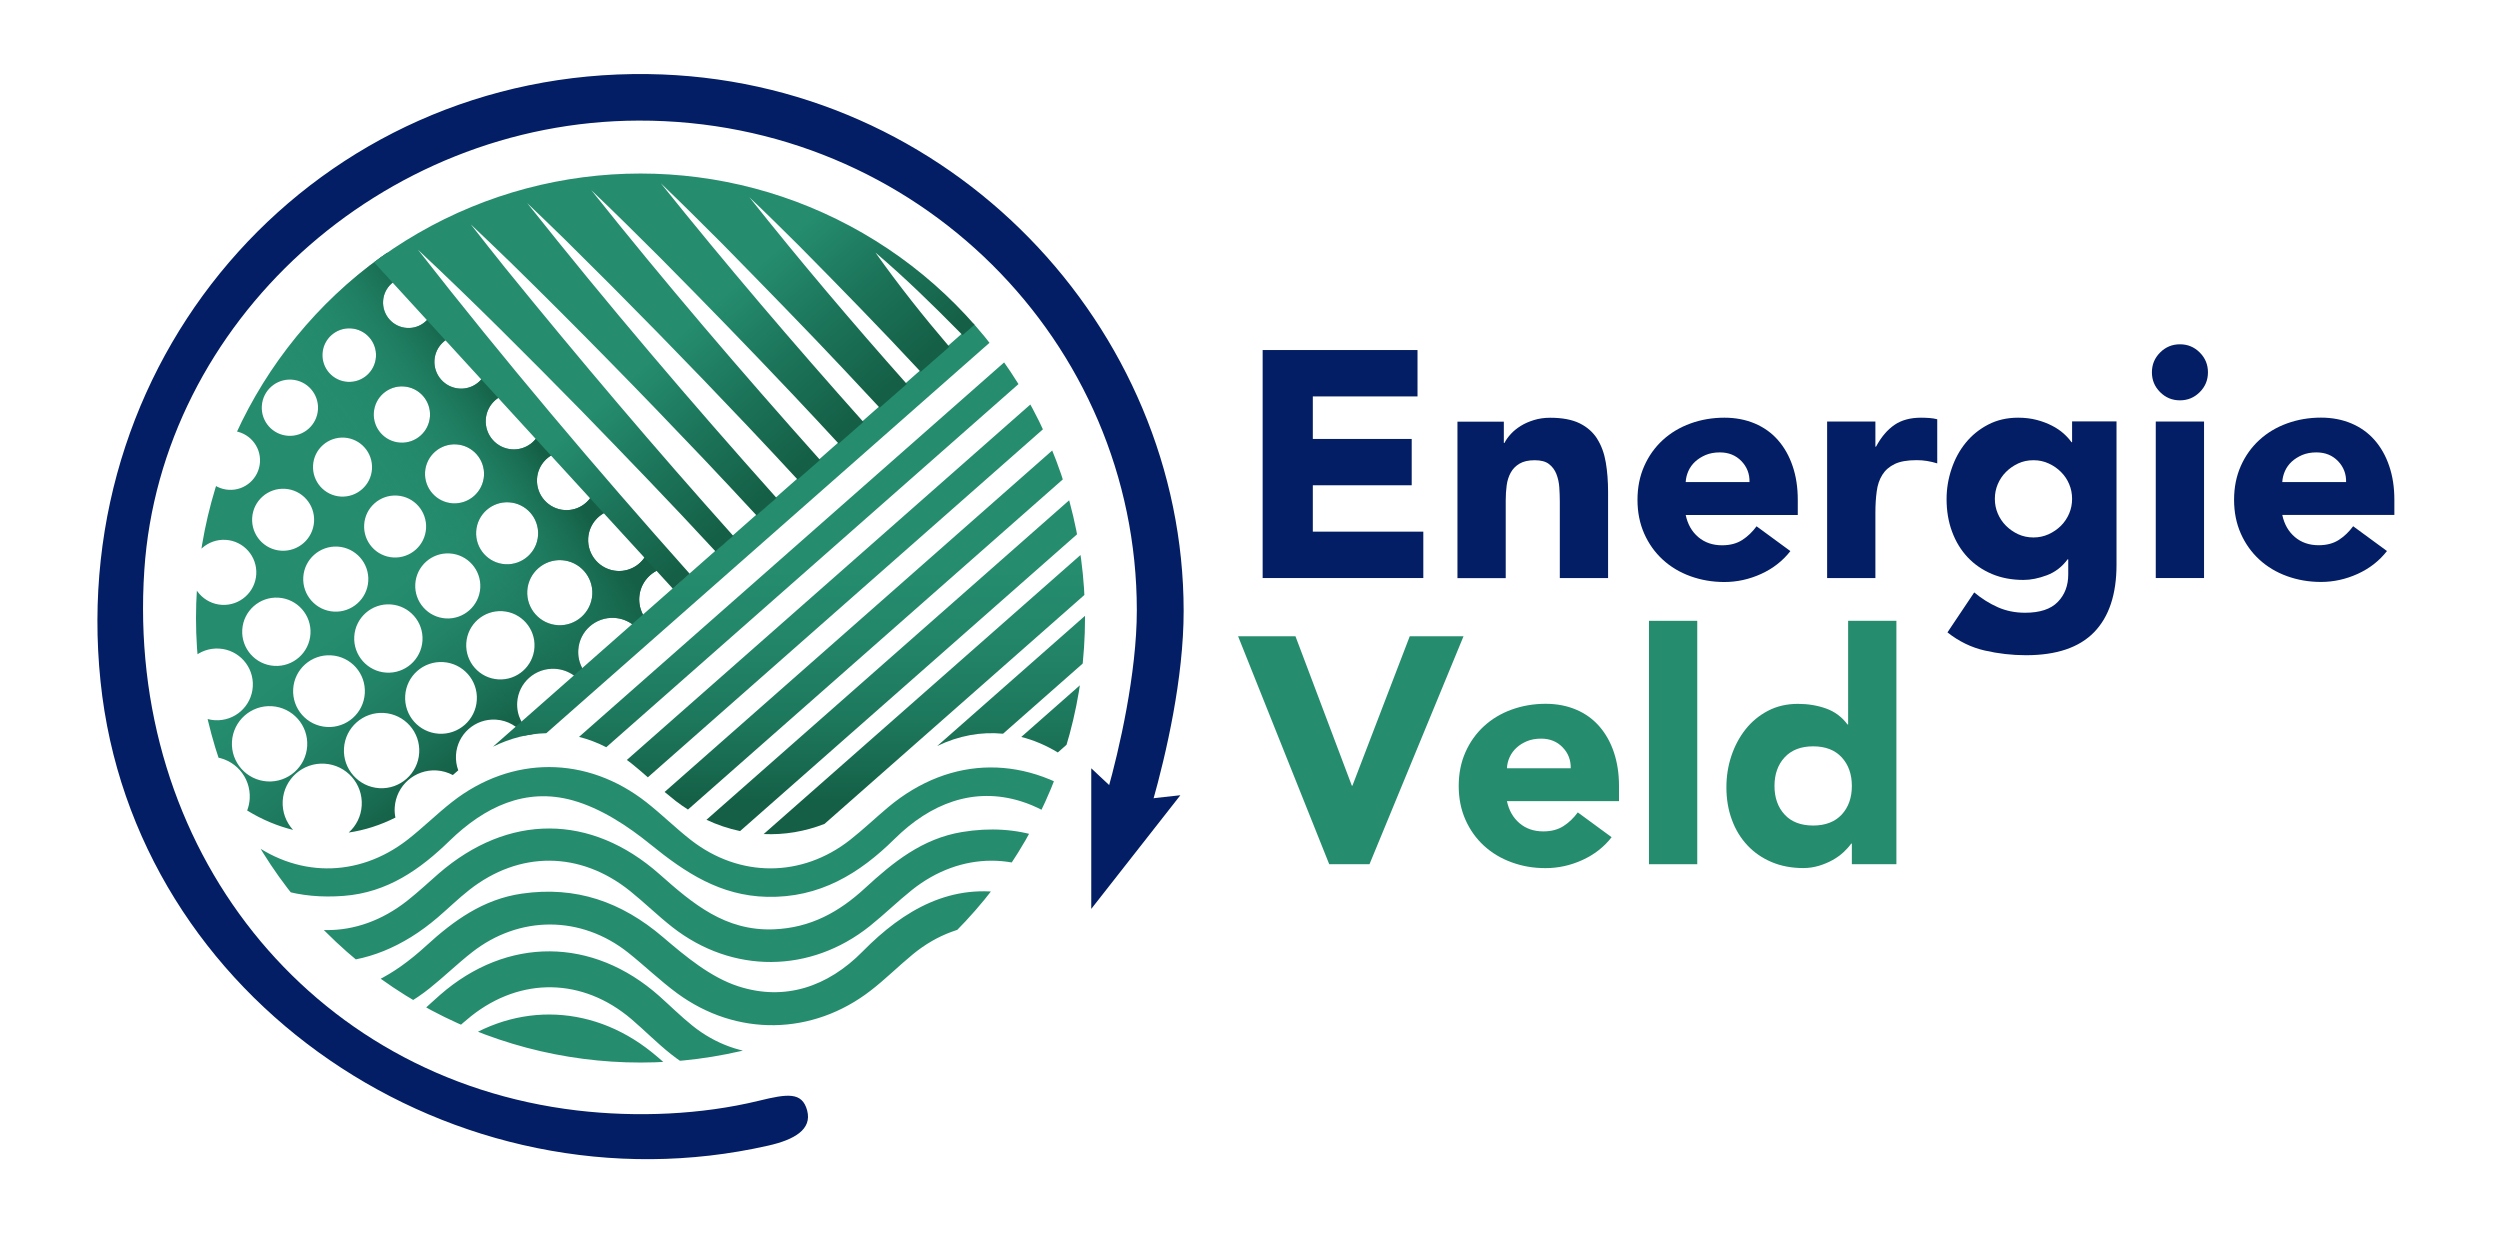
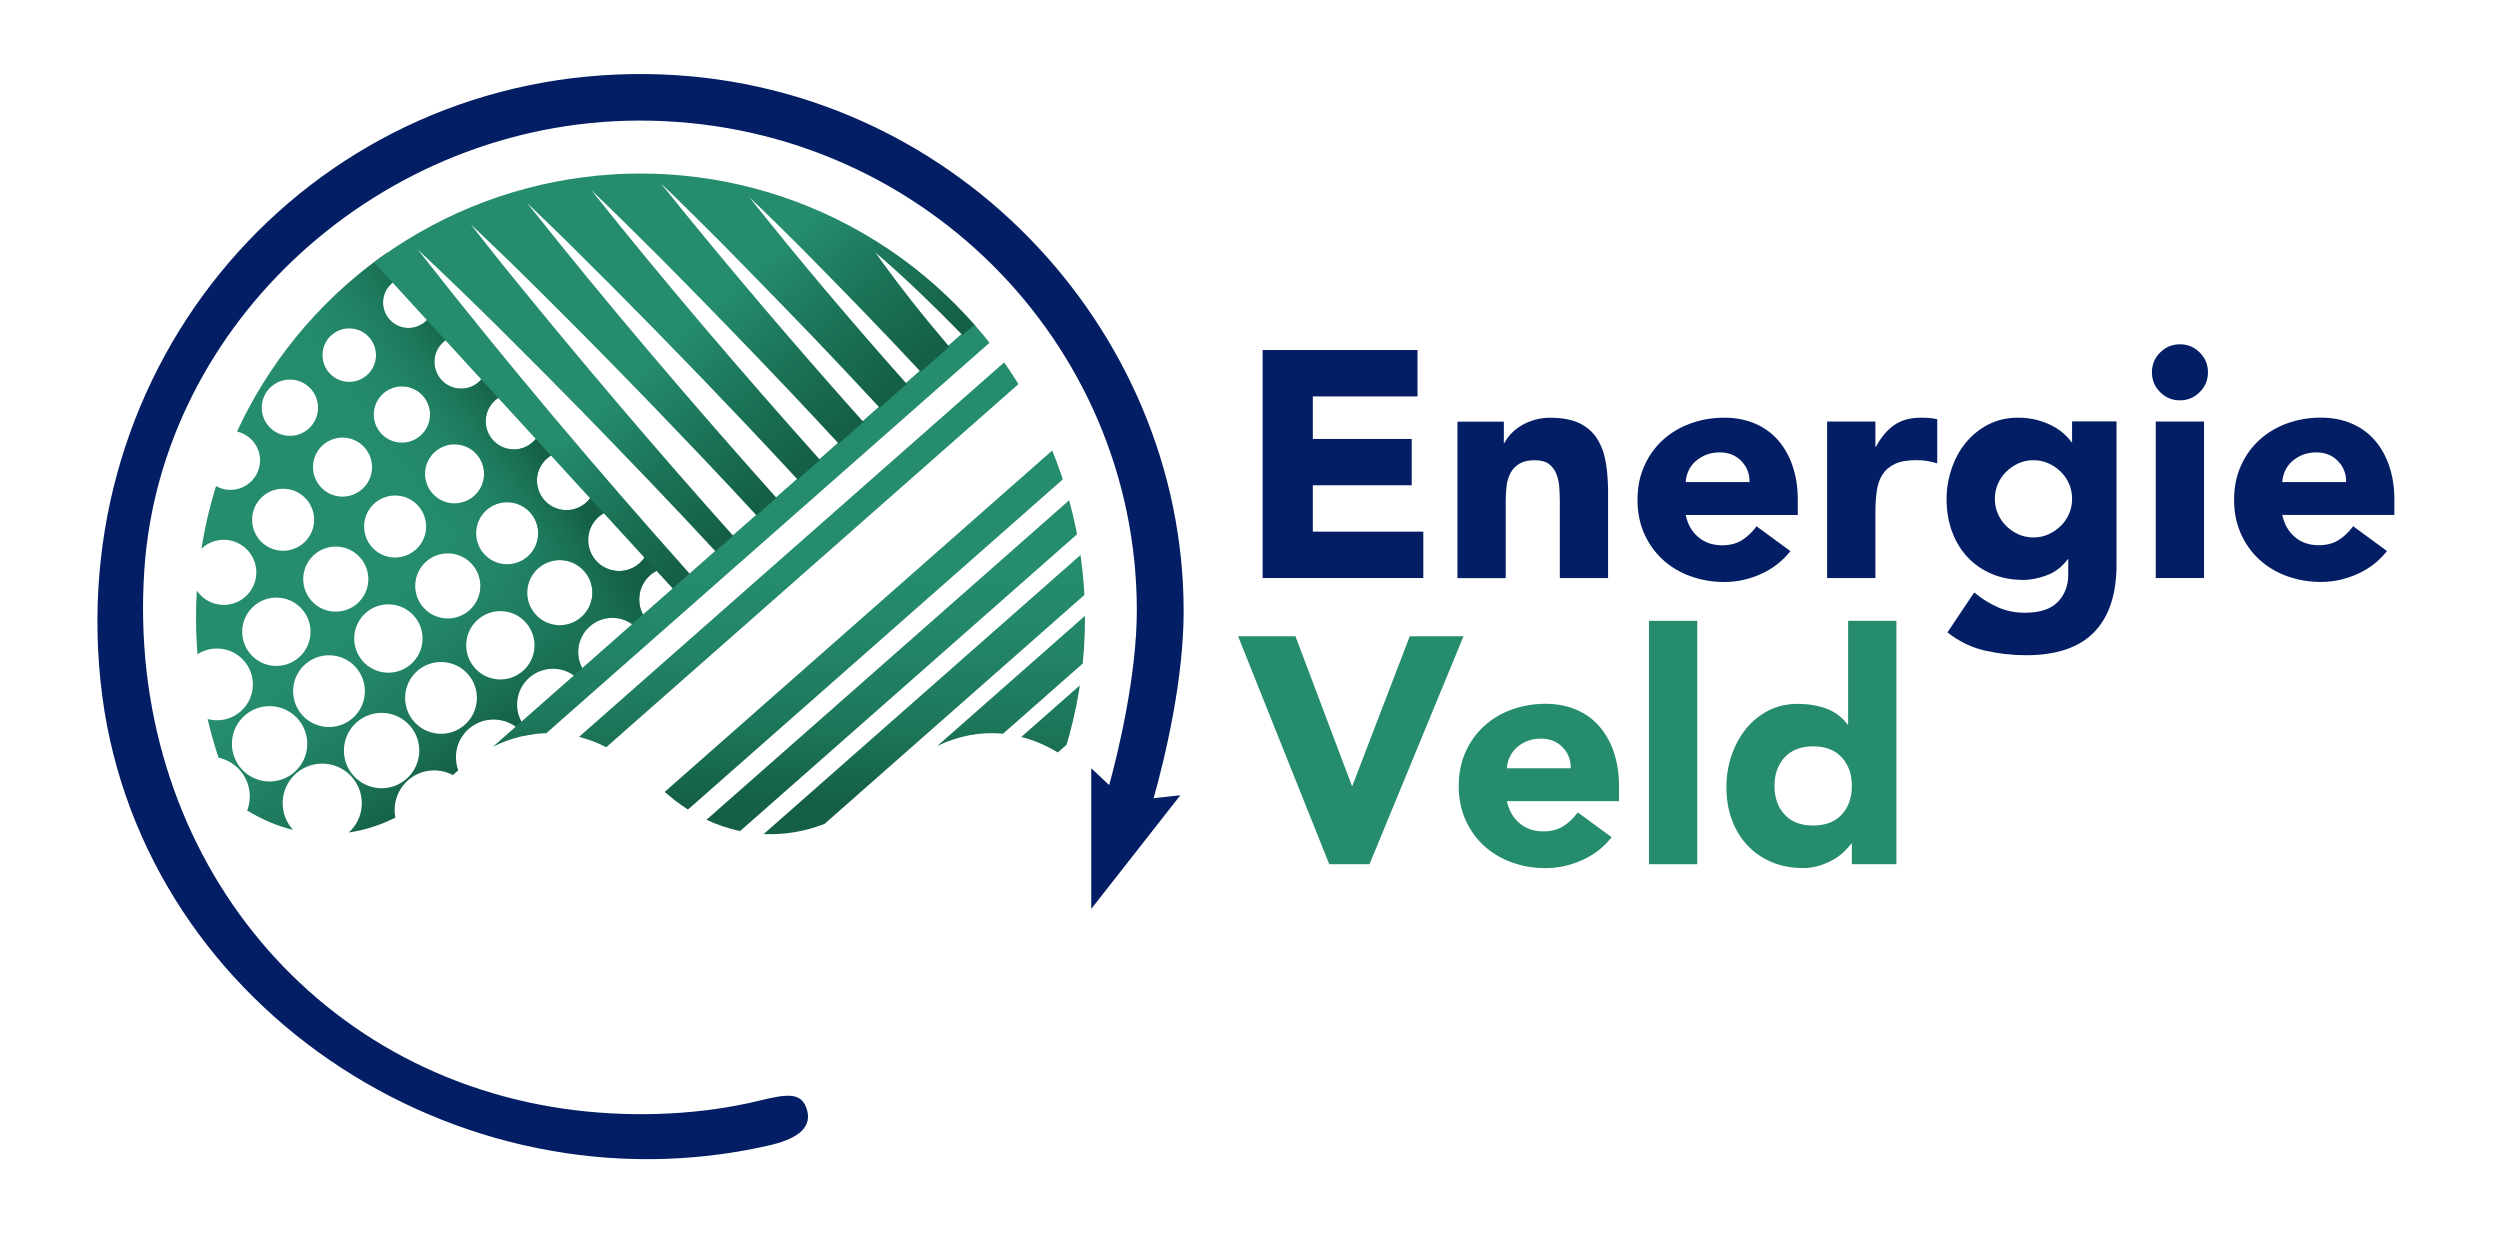
<svg xmlns="http://www.w3.org/2000/svg" xmlns:xlink="http://www.w3.org/1999/xlink" id="a" viewBox="0 0 396.17 198.39">
  <defs>
    <clipPath id="b">
      <circle cx="101.5" cy="97.94" r="70.44" style="fill:none;" />
    </clipPath>
    <linearGradient id="c" x1="42.79" y1="65.8" x2="82.61" y2="116.18" gradientUnits="userSpaceOnUse">
      <stop offset=".52" stop-color="#258c6e" />
      <stop offset=".65" stop-color="#238669" />
      <stop offset=".81" stop-color="#1d785c" />
      <stop offset=".99" stop-color="#145f46" />
      <stop offset=".99" stop-color="#145f46" />
    </linearGradient>
    <linearGradient id="d" x1="25.19" y1="97.9" x2="80.63" y2="58.3" gradientUnits="userSpaceOnUse">
      <stop offset=".52" stop-color="#258c6e" stop-opacity="0" />
      <stop offset=".6" stop-color="#23896b" stop-opacity=".06" />
      <stop offset=".7" stop-color="#208164" stop-opacity=".24" />
      <stop offset=".81" stop-color="#1b7458" stop-opacity=".53" />
      <stop offset=".93" stop-color="#156248" stop-opacity=".93" />
      <stop offset=".95" stop-color="#145f46" />
    </linearGradient>
    <clipPath id="e">
      <circle cx="101.5" cy="97.94" r="70.44" style="fill:none;" />
    </clipPath>
    <linearGradient id="f" x1="143.63" y1="44.91" x2="143.63" y2="132.13" gradientUnits="userSpaceOnUse">
      <stop offset=".52" stop-color="#258c6e" />
      <stop offset=".64" stop-color="#238669" />
      <stop offset=".79" stop-color="#1d785c" />
      <stop offset=".94" stop-color="#146047" />
      <stop offset=".95" stop-color="#145f46" />
    </linearGradient>
    <linearGradient id="g" x1="128.4" y1="44.91" x2="128.4" y2="132.13" xlink:href="#f" />
    <linearGradient id="h" x1="52.36" y1="44.91" x2="52.36" y2="132.13" xlink:href="#f" />
    <linearGradient id="i" x1="151.7" y1="44.91" x2="151.7" y2="132.13" xlink:href="#f" />
    <linearGradient id="j" x1="137.71" x2="137.71" y2="132.13" xlink:href="#f" />
    <clipPath id="k">
      <circle cx="101.5" cy="97.94" r="70.44" style="fill:none;" />
    </clipPath>
    <clipPath id="l">
      <circle cx="101.5" cy="97.94" r="70.44" style="fill:none;" />
    </clipPath>
    <linearGradient id="m" x1="103.15" y1="15.79" x2="142.54" y2="60.46" gradientUnits="userSpaceOnUse">
      <stop offset=".52" stop-color="#258c6e" />
      <stop offset=".76" stop-color="#1b7358" />
      <stop offset="1" stop-color="#145f46" />
    </linearGradient>
  </defs>
  <g style="clip-path:url(#b);">
    <path d="M66.12,12.56C8.67,31.09,9.67,95.37,17.18,116.16c5.08.04,9.11,2.01,12.73,4.78,1.08-.7,2.39-1.08,3.78-1,3.46.21,6.09,3.18,5.88,6.64-.04.65-.18,1.28-.4,1.86,2.35,1.44,4.79,2.46,7.27,3.07-1.11-1.21-1.74-2.84-1.64-4.61.21-3.46,3.18-6.09,6.64-5.88s6.09,3.18,5.88,6.64c-.1,1.71-.88,3.21-2.06,4.27,2.51-.37,5-1.16,7.4-2.37-.1-.51-.15-1.04-.11-1.59.21-3.46,3.18-6.09,6.64-5.88.93.06,1.8.32,2.57.73.29-.25.57-.5.86-.75-.28-.75-.41-1.57-.36-2.43.2-3.29,3.03-5.8,6.32-5.6,1.89.11,3.52,1.1,4.53,2.54.44-.09.88-.17,1.32-.23-1.59-1.09-2.59-2.96-2.47-5.03.19-3.14,2.88-5.52,6.02-5.33,2.19.13,4.02,1.49,4.85,3.37l1.54-1.33c-1.74-.99-2.86-2.9-2.73-5.03.18-2.99,2.75-5.26,5.73-5.08,2.18.13,3.98,1.54,4.72,3.45l2.05-1.77c-1.79-.9-2.96-2.8-2.84-4.92.14-2.27,1.73-4.08,3.81-4.65l-2.41-2.76c-.73,1.98-2.67,3.34-4.88,3.21-2.71-.16-4.77-2.49-4.61-5.2.14-2.24,1.75-4.01,3.83-4.48l-2.82-3.23c-.63,2-2.54,3.39-4.73,3.26-2.58-.16-4.54-2.37-4.39-4.95.13-2.2,1.78-3.95,3.86-4.31l-3.22-3.68c-.53,2.02-2.42,3.45-4.58,3.32-2.46-.15-4.33-2.26-4.18-4.72.13-2.18,1.81-3.89,3.9-4.15l-3.65-4.17c-.41,2.05-2.26,3.54-4.4,3.41-2.34-.14-4.12-2.15-3.98-4.49.13-2.16,1.86-3.83,3.97-3.96l-4.09-4.67c-.27,2.09-2.1,3.64-4.23,3.51-2.23-.13-3.93-2.05-3.79-4.28.13-2.15,1.92-3.79,4.05-3.78l-4.51-5.15c-.13,2.12-1.95,3.74-4.07,3.61s-3.74-1.95-3.61-4.07c.11-1.88,1.55-3.35,3.35-3.58l10.52-21.04-.33-1.11ZM48.31,25.27c2.12.13,3.74,1.95,3.61,4.07-.13,2.12-1.95,3.74-4.07,3.61-2.12-.13-3.74-1.95-3.61-4.07.13-2.12,1.95-3.74,4.07-3.61ZM47.25,42.83c2.23.13,3.93,2.05,3.79,4.28-.13,2.23-2.05,3.93-4.28,3.79-2.23-.13-3.93-2.05-3.79-4.28.13-2.23,2.05-3.93,4.28-3.79ZM45.16,77.46c2.71.16,4.77,2.49,4.61,5.2-.16,2.71-2.49,4.77-5.2,4.61-2.71-.16-4.77-2.49-4.61-5.2.16-2.71,2.49-4.77,5.2-4.61ZM41.49,64.34c.15-2.46,2.26-4.33,4.72-4.18s4.33,2.26,4.18,4.72c-.15,2.46-2.26,4.33-4.72,4.18-2.46-.15-4.33-2.26-4.18-4.72ZM44.12,94.71c2.99.18,5.26,2.75,5.08,5.73-.18,2.99-2.75,5.26-5.73,5.08-2.99-.18-5.26-2.75-5.08-5.73.18-2.99,2.75-5.26,5.73-5.08ZM48.06,91.46c.17-2.84,2.62-5.01,5.46-4.84,2.84.17,5.01,2.62,4.84,5.46-.17,2.84-2.62,5.01-5.46,4.84-2.84-.17-5.01-2.62-4.84-5.46ZM56.14,100.86c.18-2.99,2.75-5.26,5.73-5.08,2.99.18,5.26,2.75,5.08,5.73-.18,2.99-2.75,5.26-5.73,5.08s-5.26-2.75-5.08-5.73ZM65.81,92.54c.17-2.84,2.62-5.01,5.46-4.84,2.84.17,5.01,2.62,4.84,5.46-.17,2.84-2.62,5.01-5.46,4.84-2.84-.17-5.01-2.62-4.84-5.46ZM62.32,88.34c-2.71-.16-4.77-2.49-4.61-5.2.16-2.71,2.49-4.77,5.2-4.61,2.71.16,4.77,2.49,4.61,5.2-.16,2.71-2.49,4.77-5.2,4.61ZM54,78.69c-2.58-.16-4.54-2.37-4.39-4.95s2.37-4.54,4.95-4.39c2.58.16,4.54,2.37,4.39,4.95s-2.37,4.54-4.95,4.39ZM38.9,33.61c2.12.13,3.74,1.95,3.61,4.07-.13,2.12-1.95,3.74-4.07,3.61-2.12-.13-3.74-1.95-3.61-4.07.13-2.12,1.95-3.74,4.07-3.61ZM37.85,50.96c2.34.14,4.12,2.15,3.98,4.49-.14,2.34-2.15,4.12-4.49,3.98-2.34-.14-4.12-2.15-3.98-4.49.14-2.34,2.15-4.12,4.49-3.98ZM36.81,68.28c2.58.16,4.54,2.37,4.39,4.95-.16,2.58-2.37,4.54-4.95,4.39s-4.54-2.37-4.39-4.95c.16-2.58,2.37-4.54,4.95-4.39ZM35.77,85.55c2.84.17,5.01,2.62,4.84,5.46-.17,2.84-2.62,5.01-5.46,4.84-2.84-.17-5.01-2.62-4.84-5.46.17-2.84,2.62-5.01,5.46-4.84ZM34.04,114.13c-3.14-.19-5.52-2.88-5.33-6.02.19-3.14,2.88-5.52,6.02-5.33,3.14.19,5.52,2.88,5.33,6.02-.19,3.14-2.88,5.52-6.02,5.33ZM48.68,118.23c-.2,3.29-3.03,5.8-6.32,5.6-3.29-.2-5.8-3.03-5.6-6.32s3.03-5.8,6.32-5.6c3.29.2,5.8,3.03,5.6,6.32ZM51.79,115.2c-3.14-.19-5.52-2.88-5.33-6.02.19-3.14,2.88-5.52,6.02-5.33,3.14.19,5.52,2.88,5.33,6.02-.19,3.14-2.88,5.52-6.02,5.33ZM66.43,119.3c-.2,3.29-3.03,5.8-6.32,5.6s-5.8-3.03-5.6-6.32c.2-3.29,3.03-5.8,6.32-5.6s5.8,3.03,5.6,6.32ZM75.56,110.94c-.19,3.14-2.88,5.52-6.02,5.33-3.14-.19-5.52-2.88-5.33-6.02.19-3.14,2.88-5.52,6.02-5.33,3.14.19,5.52,2.88,5.33,6.02ZM84.7,102.58c-.18,2.99-2.75,5.26-5.73,5.08-2.99-.18-5.26-2.75-5.08-5.73.18-2.99,2.75-5.26,5.73-5.08s5.26,2.75,5.08,5.73ZM89.02,88.77c2.84.17,5.01,2.62,4.84,5.46-.17,2.84-2.62,5.01-5.46,4.84-2.84-.17-5.01-2.62-4.84-5.46.17-2.84,2.62-5.01,5.46-4.84ZM80.66,79.6c2.71.16,4.77,2.49,4.61,5.2-.16,2.71-2.49,4.77-5.2,4.61-2.71-.16-4.77-2.49-4.61-5.2.16-2.71,2.49-4.77,5.2-4.61ZM72.31,70.42c2.58.16,4.54,2.37,4.39,4.95-.16,2.58-2.37,4.54-4.95,4.39-2.58-.16-4.54-2.37-4.39-4.95.16-2.58,2.37-4.54,4.95-4.39ZM63.96,61.24c2.46.15,4.33,2.26,4.18,4.72-.15,2.46-2.26,4.33-4.72,4.18s-4.33-2.26-4.18-4.72,2.26-4.33,4.72-4.18ZM55.6,52.04c2.34.14,4.12,2.15,3.98,4.49-.14,2.34-2.15,4.12-4.49,3.98-2.34-.14-4.12-2.15-3.98-4.49.14-2.34,2.15-4.12,4.49-3.98ZM57.26,24.61c-2.12-.13-3.74-1.95-3.61-4.07.13-2.12,1.95-3.74,4.07-3.61,2.12.13,3.74,1.95,3.61,4.07-.13,2.12-1.95,3.74-4.07,3.61Z" style="fill:url(#c);" />
    <path d="M66.12,12.56C8.67,31.09,9.67,95.37,17.18,116.16c5.08.04,9.11,2.01,12.73,4.78,1.08-.7,2.39-1.08,3.78-1,3.46.21,6.09,3.18,5.88,6.64-.04.65-.18,1.28-.4,1.86,2.35,1.44,4.79,2.46,7.27,3.07-1.11-1.21-1.74-2.84-1.64-4.61.21-3.46,3.18-6.09,6.64-5.88s6.09,3.18,5.88,6.64c-.1,1.71-.88,3.21-2.06,4.27,2.51-.37,5-1.16,7.4-2.37-.1-.51-.15-1.04-.11-1.59.21-3.46,3.18-6.09,6.64-5.88.93.06,1.8.32,2.57.73.29-.25.57-.5.86-.75-.28-.75-.41-1.57-.36-2.43.2-3.29,3.03-5.8,6.32-5.6,1.89.11,3.52,1.1,4.53,2.54.44-.09.88-.17,1.32-.23-1.59-1.09-2.59-2.96-2.47-5.03.19-3.14,2.88-5.52,6.02-5.33,2.19.13,4.02,1.49,4.85,3.37l1.54-1.33c-1.74-.99-2.86-2.9-2.73-5.03.18-2.99,2.75-5.26,5.73-5.08,2.18.13,3.98,1.54,4.72,3.45l2.05-1.77c-1.79-.9-2.96-2.8-2.84-4.92.14-2.27,1.73-4.08,3.81-4.65l-2.41-2.76c-.73,1.98-2.67,3.34-4.88,3.21-2.71-.16-4.77-2.49-4.61-5.2.14-2.24,1.75-4.01,3.83-4.48l-2.82-3.23c-.63,2-2.54,3.39-4.73,3.26-2.58-.16-4.54-2.37-4.39-4.95.13-2.2,1.78-3.95,3.86-4.31l-3.22-3.68c-.53,2.02-2.42,3.45-4.58,3.32-2.46-.15-4.33-2.26-4.18-4.72.13-2.18,1.81-3.89,3.9-4.15l-3.65-4.17c-.41,2.05-2.26,3.54-4.4,3.41-2.34-.14-4.12-2.15-3.98-4.49.13-2.16,1.86-3.83,3.97-3.96l-4.09-4.67c-.27,2.09-2.1,3.64-4.23,3.51-2.23-.13-3.93-2.05-3.79-4.28.13-2.15,1.92-3.79,4.05-3.78l-4.51-5.15c-.13,2.12-1.95,3.74-4.07,3.61s-3.74-1.95-3.61-4.07c.11-1.88,1.55-3.35,3.35-3.58l10.52-21.04-.33-1.11ZM48.31,25.27c2.12.13,3.74,1.95,3.61,4.07-.13,2.12-1.95,3.74-4.07,3.61-2.12-.13-3.74-1.95-3.61-4.07.13-2.12,1.95-3.74,4.07-3.61ZM47.25,42.83c2.23.13,3.93,2.05,3.79,4.28-.13,2.23-2.05,3.93-4.28,3.79-2.23-.13-3.93-2.05-3.79-4.28.13-2.23,2.05-3.93,4.28-3.79ZM45.16,77.46c2.71.16,4.77,2.49,4.61,5.2-.16,2.71-2.49,4.77-5.2,4.61-2.71-.16-4.77-2.49-4.61-5.2.16-2.71,2.49-4.77,5.2-4.61ZM41.49,64.34c.15-2.46,2.26-4.33,4.72-4.18s4.33,2.26,4.18,4.72c-.15,2.46-2.26,4.33-4.72,4.18-2.46-.15-4.33-2.26-4.18-4.72ZM44.12,94.71c2.99.18,5.26,2.75,5.08,5.73-.18,2.99-2.75,5.26-5.73,5.08-2.99-.18-5.26-2.75-5.08-5.73.18-2.99,2.75-5.26,5.73-5.08ZM48.06,91.46c.17-2.84,2.62-5.01,5.46-4.84,2.84.17,5.01,2.62,4.84,5.46-.17,2.84-2.62,5.01-5.46,4.84-2.84-.17-5.01-2.62-4.84-5.46ZM56.14,100.86c.18-2.99,2.75-5.26,5.73-5.08,2.99.18,5.26,2.75,5.08,5.73-.18,2.99-2.75,5.26-5.73,5.08s-5.26-2.75-5.08-5.73ZM65.81,92.54c.17-2.84,2.62-5.01,5.46-4.84,2.84.17,5.01,2.62,4.84,5.46-.17,2.84-2.62,5.01-5.46,4.84-2.84-.17-5.01-2.62-4.84-5.46ZM62.32,88.34c-2.71-.16-4.77-2.49-4.61-5.2.16-2.71,2.49-4.77,5.2-4.61,2.71.16,4.77,2.49,4.61,5.2-.16,2.71-2.49,4.77-5.2,4.61ZM54,78.69c-2.58-.16-4.54-2.37-4.39-4.95s2.37-4.54,4.95-4.39c2.58.16,4.54,2.37,4.39,4.95s-2.37,4.54-4.95,4.39ZM38.9,33.61c2.12.13,3.74,1.95,3.61,4.07-.13,2.12-1.95,3.74-4.07,3.61-2.12-.13-3.74-1.95-3.61-4.07.13-2.12,1.95-3.74,4.07-3.61ZM37.85,50.96c2.34.14,4.12,2.15,3.98,4.49-.14,2.34-2.15,4.12-4.49,3.98-2.34-.14-4.12-2.15-3.98-4.49.14-2.34,2.15-4.12,4.49-3.98ZM36.81,68.28c2.58.16,4.54,2.37,4.39,4.95-.16,2.58-2.37,4.54-4.95,4.39s-4.54-2.37-4.39-4.95c.16-2.58,2.37-4.54,4.95-4.39ZM35.77,85.55c2.84.17,5.01,2.62,4.84,5.46-.17,2.84-2.62,5.01-5.46,4.84-2.84-.17-5.01-2.62-4.84-5.46.17-2.84,2.62-5.01,5.46-4.84ZM34.04,114.13c-3.14-.19-5.52-2.88-5.33-6.02.19-3.14,2.88-5.52,6.02-5.33,3.14.19,5.52,2.88,5.33,6.02-.19,3.14-2.88,5.52-6.02,5.33ZM48.68,118.23c-.2,3.29-3.03,5.8-6.32,5.6-3.29-.2-5.8-3.03-5.6-6.32s3.03-5.8,6.32-5.6c3.29.2,5.8,3.03,5.6,6.32ZM51.79,115.2c-3.14-.19-5.52-2.88-5.33-6.02.19-3.14,2.88-5.52,6.02-5.33,3.14.19,5.52,2.88,5.33,6.02-.19,3.14-2.88,5.52-6.02,5.33ZM66.43,119.3c-.2,3.29-3.03,5.8-6.32,5.6s-5.8-3.03-5.6-6.32c.2-3.29,3.03-5.8,6.32-5.6s5.8,3.03,5.6,6.32ZM75.56,110.94c-.19,3.14-2.88,5.52-6.02,5.33-3.14-.19-5.52-2.88-5.33-6.02.19-3.14,2.88-5.52,6.02-5.33,3.14.19,5.52,2.88,5.33,6.02ZM84.7,102.58c-.18,2.99-2.75,5.26-5.73,5.08-2.99-.18-5.26-2.75-5.08-5.73.18-2.99,2.75-5.26,5.73-5.08s5.26,2.75,5.08,5.73ZM89.02,88.77c2.84.17,5.01,2.62,4.84,5.46-.17,2.84-2.62,5.01-5.46,4.84-2.84-.17-5.01-2.62-4.84-5.46.17-2.84,2.62-5.01,5.46-4.84ZM80.66,79.6c2.71.16,4.77,2.49,4.61,5.2-.16,2.71-2.49,4.77-5.2,4.61-2.71-.16-4.77-2.49-4.61-5.2.16-2.71,2.49-4.77,5.2-4.61ZM72.31,70.42c2.58.16,4.54,2.37,4.39,4.95-.16,2.58-2.37,4.54-4.95,4.39-2.58-.16-4.54-2.37-4.39-4.95.16-2.58,2.37-4.54,4.95-4.39ZM63.96,61.24c2.46.15,4.33,2.26,4.18,4.72-.15,2.46-2.26,4.33-4.72,4.18s-4.33-2.26-4.18-4.72,2.26-4.33,4.72-4.18ZM55.6,52.04c2.34.14,4.12,2.15,3.98,4.49-.14,2.34-2.15,4.12-4.49,3.98-2.34-.14-4.12-2.15-3.98-4.49.14-2.34,2.15-4.12,4.49-3.98ZM57.26,24.61c-2.12-.13-3.74-1.95-3.61-4.07.13-2.12,1.95-3.74,4.07-3.61,2.12.13,3.74,1.95,3.61,4.07-.13,2.12-1.95,3.74-4.07,3.61Z" style="fill:url(#d);" />
  </g>
  <g style="clip-path:url(#e);">
-     <path d="M185.72,44.33l-86.39,76.1c.23.17.47.33.7.52.9.72,1.77,1.47,2.63,2.23l85.27-75.11c-.7-1.27-1.44-2.51-2.22-3.74Z" style="fill:url(#f);" />
    <path d="M178.68,35.05c-.88-.98-1.8-1.94-2.75-2.88l-97.81,86.16c2.73-1.36,5.59-2.07,8.45-2.14l92.11-81.14Z" style="fill:url(#g);" />
    <path d="M89.77,8C38.75,12.28,19.86,44.64,14.96,73.9L89.77,8Z" style="fill:url(#h);" />
    <path d="M189.58,51.27l-84.26,74.23c.58.49,1.17.97,1.77,1.44.63.49,1.28.93,1.93,1.35l79.62-70.13,2.08,2.36-78.77,69.39c1.73.81,3.52,1.41,5.33,1.79l71.49-62.97,1.87,2.12-69.62,61.32c3.25.15,6.51-.39,9.64-1.61l58.78-51.78,1.68,1.91-42.6,37.53c3.37-1.64,6.92-2.29,10.43-1.95l31.66-27.89,1.51,1.72-30.28,26.68c1.97.5,3.91,1.32,5.79,2.46l24.59-21.66,1.36,1.55-24.17,21.29c.28.2.55.39.83.61,2.42,1.91,4.44,4.51,7.11,5.86,4.22,2.13,8.84,3.48,13.31,5.1.32.11.79-.22,1.34-.39,8.06-27.36,8.98-56.91-2.41-80.31Z" style="fill:url(#i);" />
    <path d="M183.66,41.25c-.79-1.11-1.61-2.19-2.47-3.26l-89.43,78.78c1.46.37,2.91.92,4.31,1.64l87.58-77.15Z" style="fill:url(#j);" />
  </g>
  <path d="M196.21,100.83h9.08l8.93,23.67h.1l9.08-23.67h8.52l-14.9,36.12h-6.38l-14.44-36.12Z" style="fill:#258c6e;" />
  <path d="M255.39,132.67c-1.22,1.57-2.77,2.77-4.64,3.62-1.87.85-3.81,1.28-5.82,1.28s-3.7-.31-5.38-.92c-1.68-.61-3.15-1.49-4.39-2.63-1.24-1.14-2.22-2.51-2.93-4.11s-1.07-3.38-1.07-5.36.36-3.76,1.07-5.36,1.69-2.97,2.93-4.11c1.24-1.14,2.7-2.02,4.39-2.63,1.68-.61,3.48-.92,5.38-.92,1.77,0,3.38.31,4.82.92,1.45.61,2.67,1.49,3.67,2.63,1,1.14,1.78,2.51,2.32,4.11.54,1.6.82,3.38.82,5.36v2.4h-17.76c.31,1.46.97,2.63,1.99,3.5,1.02.87,2.28,1.3,3.78,1.3,1.26,0,2.32-.28,3.19-.84.87-.56,1.62-1.28,2.27-2.17l5.36,3.93ZM248.91,121.75c.03-1.29-.39-2.4-1.28-3.32-.88-.92-2.02-1.38-3.42-1.38-.85,0-1.6.14-2.25.41-.65.27-1.2.62-1.66,1.05-.46.43-.82.92-1.07,1.48-.26.56-.4,1.15-.43,1.76h10.1Z" style="fill:#258c6e;" />
  <path d="M261.31,98.38h7.65v38.57h-7.65v-38.57Z" style="fill:#258c6e;" />
  <path d="M300.5,136.95h-7.04v-3.27h-.1c-.31.44-.71.89-1.2,1.35-.49.46-1.07.88-1.73,1.25-.66.37-1.4.68-2.19.92-.8.24-1.62.36-2.47.36-1.84,0-3.5-.31-5-.94-1.5-.63-2.78-1.51-3.85-2.65-1.07-1.14-1.9-2.49-2.47-4.06-.58-1.56-.87-3.28-.87-5.15,0-1.74.26-3.39.79-4.98.53-1.58,1.28-2.98,2.25-4.21.97-1.22,2.15-2.2,3.55-2.93,1.39-.73,2.98-1.1,4.75-1.1,1.6,0,3.09.25,4.46.74s2.51,1.33,3.39,2.53h.1v-16.43h7.65v38.57ZM293.46,124.55c0-1.87-.54-3.38-1.61-4.54-1.07-1.16-2.58-1.74-4.52-1.74s-3.44.58-4.52,1.74c-1.07,1.16-1.61,2.67-1.61,4.54s.54,3.38,1.61,4.54c1.07,1.16,2.58,1.73,4.52,1.73s3.44-.58,4.52-1.73c1.07-1.16,1.61-2.67,1.61-4.54Z" style="fill:#258c6e;" />
  <g style="clip-path:url(#k);">
-     <path d="M192.08,186.64c-7.68.02-12.51-4.79-17.65-9.21-10.77-9.25-24.01-9.14-34.78.13-1.89,1.63-3.71,3.35-5.69,4.87-7.28,5.58-16.3,5.63-23.62.09-2.8-2.12-5.32-4.63-8.12-6.75-9.21-6.96-21.51-6.88-30.65.18-2.32,1.79-4.44,3.85-6.71,5.7-8.1,6.64-17.65,6.66-25.74.07-2.84-2.32-5.51-4.88-8.5-6.97-4.01-2.79-8.49-4.3-13.51-3.84v6.01c7.76,0,12.63,5.01,17.88,9.49,10.26,8.75,23.38,8.74,33.77.15,1.81-1.5,3.5-3.14,5.32-4.62,8.35-6.78,17.76-6.72,26.07.16,2.26,1.87,4.38,3.93,6.71,5.69,9.22,6.95,21.53,6.88,30.66-.16,2.32-1.79,4.43-3.85,6.7-5.72,8.08-6.65,17.61-6.67,25.74-.08,2.85,2.31,5.52,4.87,8.51,6.97,4,2.81,8.48,4.29,13.61,3.82v-5.99ZM191.97,177.35q-8.79-2.5-17.82-10.02c-10.6-8.82-23.65-8.78-34.15.12-2.13,1.8-4.14,3.75-6.37,5.42-7.09,5.3-16.26,5.27-23.31-.1-2.45-1.86-4.62-4.09-7.02-6.02-9.86-7.93-22.52-7.98-32.45-.12-2.19,1.73-4.17,3.72-6.34,5.46-8.07,6.45-17.88,6.26-25.75-.42-2.57-2.19-5.02-4.54-7.77-6.49-4.12-2.92-8.68-4.6-13.85-4.03v4.84c3.36,1.2,6.65,1.82,9.31,3.46,3.47,2.13,6.4,5.12,9.64,7.64,9.77,7.62,22.48,7.49,32.09-.32,2.05-1.67,3.97-2.25,6-3.94,7.72-6.41,17.54-6.48,25.39-.16,2.29,1.84,4.39,2.66,6.71,4.46,9.49,7.4,21.87,7.45,31.4.12,2.09-1.61,3.99-3.46,6.02-5.15,8.87-7.38,18.87-7.2,27.45.43,2.19,1.95,4.36,3.96,6.76,5.64,4.13,2.89,8.64,4.78,14.05,4v-4.83ZM192.04,166.98c-7.35,0-12.13-4.26-16.98-8.69-11.09-10.12-24.5-10.08-35.68-.18-1.65,1.46-3.24,2.99-4.95,4.37-7.45,5.99-17.3,6.01-24.71.05-1.83-1.47-3.5-3.13-5.25-4.69-10.56-9.37-24.11-9.45-34.72-.19-1.88,1.64-3.65,3.41-5.61,4.95-7.67,6.02-17.56,5.82-25.05-.47-2.58-2.17-4.97-4.6-7.67-6.6-4.18-3.1-8.83-4.91-14.25-4.32v5.31c7.29-.06,12.05,4.24,16.86,8.66,10.94,10.05,24.59,10.06,35.68.23,1.65-1.46,3.22-3.01,4.94-4.38,7.9-6.27,17.71-6.09,25.4.46,2.12,1.81,4.08,3.81,6.26,5.54,9.69,7.7,22.45,7.55,31.99-.35,2.15-1.78,4.14-3.74,6.3-5.51,7.7-6.29,17.33-6.34,25.05-.11,2.85,2.3,5.45,4.93,8.39,7.11,4.07,3.01,8.66,4.63,14.01,4.24v-5.43ZM17.17,146.53c7.55-.27,12.4,4.57,17.44,9.09.55.49,1.15.92,1.73,1.36,9.83,7.42,22.14,7.3,31.73-.36,2.29-1.83,4.4-3.89,6.71-5.7,7.51-5.9,17.29-5.88,24.75.03,2.64,2.1,5.08,4.47,7.79,6.46,9.41,6.9,21.42,6.71,30.66-.44,2.32-1.79,4.41-3.88,6.67-5.74,7.68-6.33,17.7-6.31,25.4.02,2.49,2.05,4.82,4.32,7.39,6.26,4.18,3.16,8.82,5.08,14.49,4.51v-4.94c-7.57.36-12.04-5.04-17.53-8.9-4.18-2.94-9.13-5.42-14.08-6.46-9.45-1.99-17.12,2.45-23.6,9.04-5.54,5.63-12.36,7.91-19.69,5.55-4.39-1.41-8.36-4.72-11.98-7.81-6.55-5.59-13.78-8.12-22.34-6.89-6.12.88-10.8,4.26-15.19,8.28-10.69,9.78-19.96,9.84-30.72.39-2.2-1.93-4.39-4.09-6.97-5.32-3.81-1.82-7.98-2.91-12.65-4.54v6.11ZM17.16,136.48c7.37-.23,12.21,4.34,17.2,8.73,10.97,9.66,23.94,9.67,35.02.16,1.67-1.43,3.25-2.98,4.98-4.34,7.94-6.24,17.58-6.18,25.49.17,2.29,1.84,4.39,3.91,6.7,5.72,9.49,7.43,21.87,7.36,31.29-.17,2.29-1.83,4.4-3.9,6.69-5.73,7.72-6.14,17.37-6.17,25.13-.07,3,2.36,5.75,5.04,8.84,7.26,3.98,2.85,8.44,4.37,13.77,3.92-.17-1.89-.3-3.27-.46-4.91-7.11.15-11.85-3.77-16.38-8.07-6.49-6.14-14.02-8.78-22.98-7.3-6.3,1.04-10.92,4.79-15.37,8.89-4.11,3.79-8.63,6.3-14.47,6.53-7.7.3-12.83-4.07-18.07-8.71-10.91-9.68-24.02-9.66-35.02-.13-1.66,1.44-3.27,2.96-5,4.32-7.97,6.26-17.59,6.18-25.5-.2-2.51-2.03-4.85-4.28-7.4-6.25-4.16-3.22-8.86-4.92-14.48-4.66v4.84ZM192.59,141.76c-.65-1.69-.9-3.2-1.75-4.19-.49-.57-2.14,0-2.93-.49-4.93-3.04-10.02-5.9-14.57-9.44-10.33-8.05-22.58-8.11-32.61.29-2.02,1.7-3.94,3.53-6.01,5.16-7.65,6.01-17.52,6.03-25.22.04-2.43-1.89-4.63-4.08-7.05-5.98-9.47-7.44-21.38-7.46-30.83-.05-2.42,1.9-4.62,4.09-7.05,5.98-7.89,6.12-17.77,6.03-25.58-.2-2.52-2.01-4.85-4.27-7.4-6.25-4.14-3.22-8.8-5.02-15.37-4.8.95,1.88,1.54,4.27,2.29,4.32,7.58.53,12.34,5.7,17.55,10.15,5.31,4.53,11.46,6.2,18.39,5.67,6.9-.52,12.1-4.16,16.8-8.74,5.51-5.35,12.01-8.5,19.54-6.39,4.44,1.25,8.7,4.05,12.34,7.01,5.5,4.46,11.02,8.1,18.42,8.27,8.31.19,14.63-3.66,20.22-9.19,5.66-5.6,12.53-8.3,20.06-5.94,4.67,1.46,8.85,4.91,12.84,8.01,5.07,3.95,10.16,7.34,17.91,6.76Z" style="fill:#258c6e;" />
-   </g>
+     </g>
  <g style="clip-path:url(#l);">
    <path d="M154.22,9.96c-6.22-3.5-16.78-5.97-38.23-5.97-1.71,0-3.38.02-5.02.05-1.64-.03-3.3-.05-5.02-.05-21.45,0-32.02,2.47-38.23,5.97-10.17,3.13-16.42,6.97-19.63,10.17l4.28,13.9,54.25,59.25,2.68-2.35c-14.85-16.65-29.33-33.78-43.06-51.35,8.74,8.17,17.58,17.05,25.95,25.57,7.13,7.34,14.25,14.7,21.19,22.22l2.81-2.46c-12.38-13.83-24.45-28.07-36.14-42.47-1.82-2.29-3.65-4.56-5.44-6.88,2.14,2,4.22,4.04,6.33,6.06,10.36,10.15,20.7,20.71,30.67,31.21,2.78,2.93,5.53,5.88,8.27,8.84l3.17-2.77c-13.57-15.18-26.85-30.77-39.5-46.71,2.02,1.9,3.99,3.84,5.98,5.77,9.79,9.65,19.58,19.67,29.02,29.64,2.63,2.78,5.25,5.58,7.84,8.39l3.56-3.11c-12.45-13.93-24.6-28.13-36.25-42.75,3.69,3.51,7.29,7.09,10.89,10.68,7.15,7.21,14.23,14.49,21.2,21.87,2.39,2.53,4.76,5.07,7.11,7.62l3.92-3.43c-10.92-12.23-21.94-25.14-32.1-37.83,3.33,3.18,6.59,6.44,9.84,9.69,5.71,5.82,13.7,13.98,19.19,19.84,1.89,2.01,3.78,4.02,5.65,6.04l4.3-3.76c-8.51-9.57-17.07-19.66-24.95-29.6,2.67,2.53,5.28,5.11,7.88,7.7,6.29,6.36,13.05,13.27,19.27,19.97l4.54-3.97c-4.11-4.8-8.04-9.76-11.7-14.92,4.64,3.95,9,8.21,13.27,12.54.18.18.35.36.53.54l8.61-7.53,1.64.93,11.05-9.7v-16.68c-3.21-3.2-9.46-7.04-19.63-10.17Z" style="fill:url(#m);" />
  </g>
  <polygon points="208.04 76.9 223.71 76.9 223.71 69.56 208.04 69.56 208.04 62.82 224.63 62.82 224.63 55.47 200.09 55.47 200.09 91.6 225.55 91.6 225.55 84.25 208.04 84.25 208.04 76.9" style="fill:#031e64;" />
  <path d="M253.12,69.56c-.66-1.05-1.59-1.88-2.78-2.47-1.19-.59-2.76-.89-4.69-.89-.92,0-1.77.12-2.55.36-.78.24-1.48.54-2.09.92s-1.14.8-1.58,1.28c-.44.48-.78.95-1.02,1.43h-.1v-3.37h-7.35v24.8h7.65v-12.35c0-.82.05-1.6.15-2.35s.31-1.42.64-2.02c.32-.59.79-1.07,1.4-1.43s1.41-.54,2.4-.54,1.74.2,2.27.61c.53.41.92.94,1.17,1.58.25.65.41,1.35.46,2.12.05.77.08,1.5.08,2.22v12.14h7.65v-13.67c0-1.67-.12-3.21-.36-4.64-.24-1.43-.69-2.67-1.35-3.72Z" style="fill:#031e64;" />
  <path d="M281.75,69.74c-1-1.14-2.23-2.02-3.67-2.63-1.45-.61-3.05-.92-4.82-.92-1.91,0-3.7.31-5.38.92-1.68.61-3.15,1.49-4.39,2.63-1.24,1.14-2.22,2.51-2.93,4.11s-1.07,3.38-1.07,5.36.36,3.76,1.07,5.36,1.69,2.97,2.93,4.11c1.24,1.14,2.7,2.02,4.39,2.63,1.68.61,3.48.92,5.38.92,2.01,0,3.95-.43,5.82-1.28,1.87-.85,3.42-2.06,4.64-3.62l-5.36-3.93c-.65.88-1.4,1.61-2.27,2.17-.87.56-1.93.84-3.19.84-1.5,0-2.75-.43-3.78-1.3-1.02-.87-1.68-2.03-1.99-3.5h17.76v-2.4c0-1.97-.27-3.76-.82-5.36-.54-1.6-1.32-2.97-2.32-4.11ZM267.13,76.39c.03-.61.18-1.2.43-1.76.25-.56.61-1.05,1.07-1.48.46-.42,1.01-.77,1.66-1.05.65-.27,1.39-.41,2.25-.41,1.39,0,2.53.46,3.42,1.38.88.92,1.31,2.02,1.28,3.32h-10.1Z" style="fill:#031e64;" />
  <path d="M304.43,66.19c-1.7,0-3.11.38-4.23,1.15-1.12.77-2.09,1.91-2.91,3.44h-.1v-3.98h-7.65v24.8h7.65v-10.36c0-1.22.07-2.35.21-3.37.13-1.02.43-1.9.89-2.63.46-.73,1.11-1.3,1.96-1.71.85-.41,2.01-.61,3.47-.61.58,0,1.13.04,1.66.13s1.06.21,1.61.38v-6.99c-.38-.1-.78-.17-1.22-.2s-.88-.05-1.33-.05Z" style="fill:#031e64;" />
  <path d="M328.36,70.07h-.1c-.31-.44-.71-.89-1.22-1.35-.51-.46-1.12-.88-1.84-1.25-.71-.37-1.52-.68-2.42-.92-.9-.24-1.9-.36-2.98-.36-1.77,0-3.35.37-4.75,1.1-1.4.73-2.58,1.69-3.55,2.88-.97,1.19-1.72,2.57-2.24,4.13-.53,1.56-.79,3.16-.79,4.8,0,1.87.29,3.59.87,5.15.58,1.57,1.4,2.92,2.47,4.06s2.36,2.02,3.85,2.65c1.5.63,3.16.94,5,.94,1.16,0,2.39-.25,3.7-.74,1.31-.49,2.41-1.33,3.29-2.53h.1v2.4c0,1.77-.55,3.22-1.66,4.36s-2.83,1.71-5.18,1.71c-1.56,0-3-.29-4.31-.87-1.31-.58-2.56-1.36-3.75-2.35l-4.24,6.33c1.8,1.43,3.78,2.39,5.92,2.88,2.14.49,4.32.74,6.53.74,4.83,0,8.43-1.22,10.79-3.65,2.36-2.43,3.55-6,3.55-10.69v-22.71h-7.04v3.27ZM327.9,81.37c-.31.73-.74,1.38-1.3,1.94-.56.56-1.22,1.01-1.96,1.35-.75.34-1.55.51-2.4.51s-1.69-.17-2.42-.51c-.73-.34-1.38-.79-1.94-1.35-.56-.56-.99-1.21-1.3-1.94-.31-.73-.46-1.5-.46-2.32s.15-1.59.46-2.32c.31-.73.74-1.38,1.3-1.94.56-.56,1.21-1.01,1.94-1.35.73-.34,1.54-.51,2.42-.51s1.65.17,2.4.51,1.4.79,1.96,1.35,1,1.21,1.3,1.94c.31.73.46,1.5.46,2.32s-.15,1.59-.46,2.32Z" style="fill:#031e64;" />
  <path d="M345.45,54.56c-1.22,0-2.27.43-3.14,1.3s-1.3,1.91-1.3,3.14.43,2.27,1.3,3.14c.87.87,1.91,1.3,3.14,1.3s2.27-.43,3.14-1.3c.87-.87,1.3-1.91,1.3-3.14s-.43-2.27-1.3-3.14c-.87-.87-1.91-1.3-3.14-1.3Z" style="fill:#031e64;" />
  <rect x="341.62" y="66.8" width="7.65" height="24.8" style="fill:#031e64;" />
  <path d="M379.43,79.2c0-1.97-.27-3.76-.82-5.36-.54-1.6-1.32-2.97-2.32-4.11-1-1.14-2.23-2.02-3.67-2.63-1.45-.61-3.05-.92-4.82-.92-1.91,0-3.7.31-5.38.92s-3.15,1.49-4.39,2.63c-1.24,1.14-2.22,2.51-2.93,4.11-.71,1.6-1.07,3.38-1.07,5.36s.36,3.76,1.07,5.36c.71,1.6,1.69,2.97,2.93,4.11,1.24,1.14,2.7,2.02,4.39,2.63,1.68.61,3.48.92,5.38.92,2.01,0,3.95-.43,5.82-1.28,1.87-.85,3.42-2.06,4.64-3.62l-5.36-3.93c-.65.88-1.4,1.61-2.27,2.17-.87.56-1.93.84-3.19.84-1.5,0-2.76-.43-3.78-1.3-1.02-.87-1.68-2.03-1.99-3.5h17.76v-2.4ZM361.67,76.39c.03-.61.18-1.2.43-1.76.25-.56.61-1.05,1.07-1.48.46-.42,1.01-.77,1.66-1.05.65-.27,1.39-.41,2.25-.41,1.39,0,2.53.46,3.42,1.38.88.92,1.31,2.02,1.28,3.32h-10.1Z" style="fill:#031e64;" />
  <path d="M101.21,19.11c-40.7.09-75.72,31.93-78.34,71.23-2.93,43.9,26.09,80.61,68.57,85.63,9.42,1.11,19.68.69,28.83-1.54,4.48-1.09,6.84-1.45,7.64,1.55s-2.04,4.63-6.16,5.56c-49.53,11.26-100.58-22.88-105.82-73.56C10.5,55.53,50.61,11.03,102.7,11.74c47.9.65,84.87,40.27,84.87,85.09,0,10.62-2.75,22.57-4.92,30.26l-5.14,3.33-1.98-5.14c1.81-6.39,4.62-18.6,4.62-28.56,0-42.45-34.8-77.71-78.94-77.61Z" style="fill:#031e64;" />
  <polygon points="178.49 126.96 187.05 126.02 172.93 144.03 172.93 121.75 178.49 126.96" style="fill:#031e64;" />
</svg>